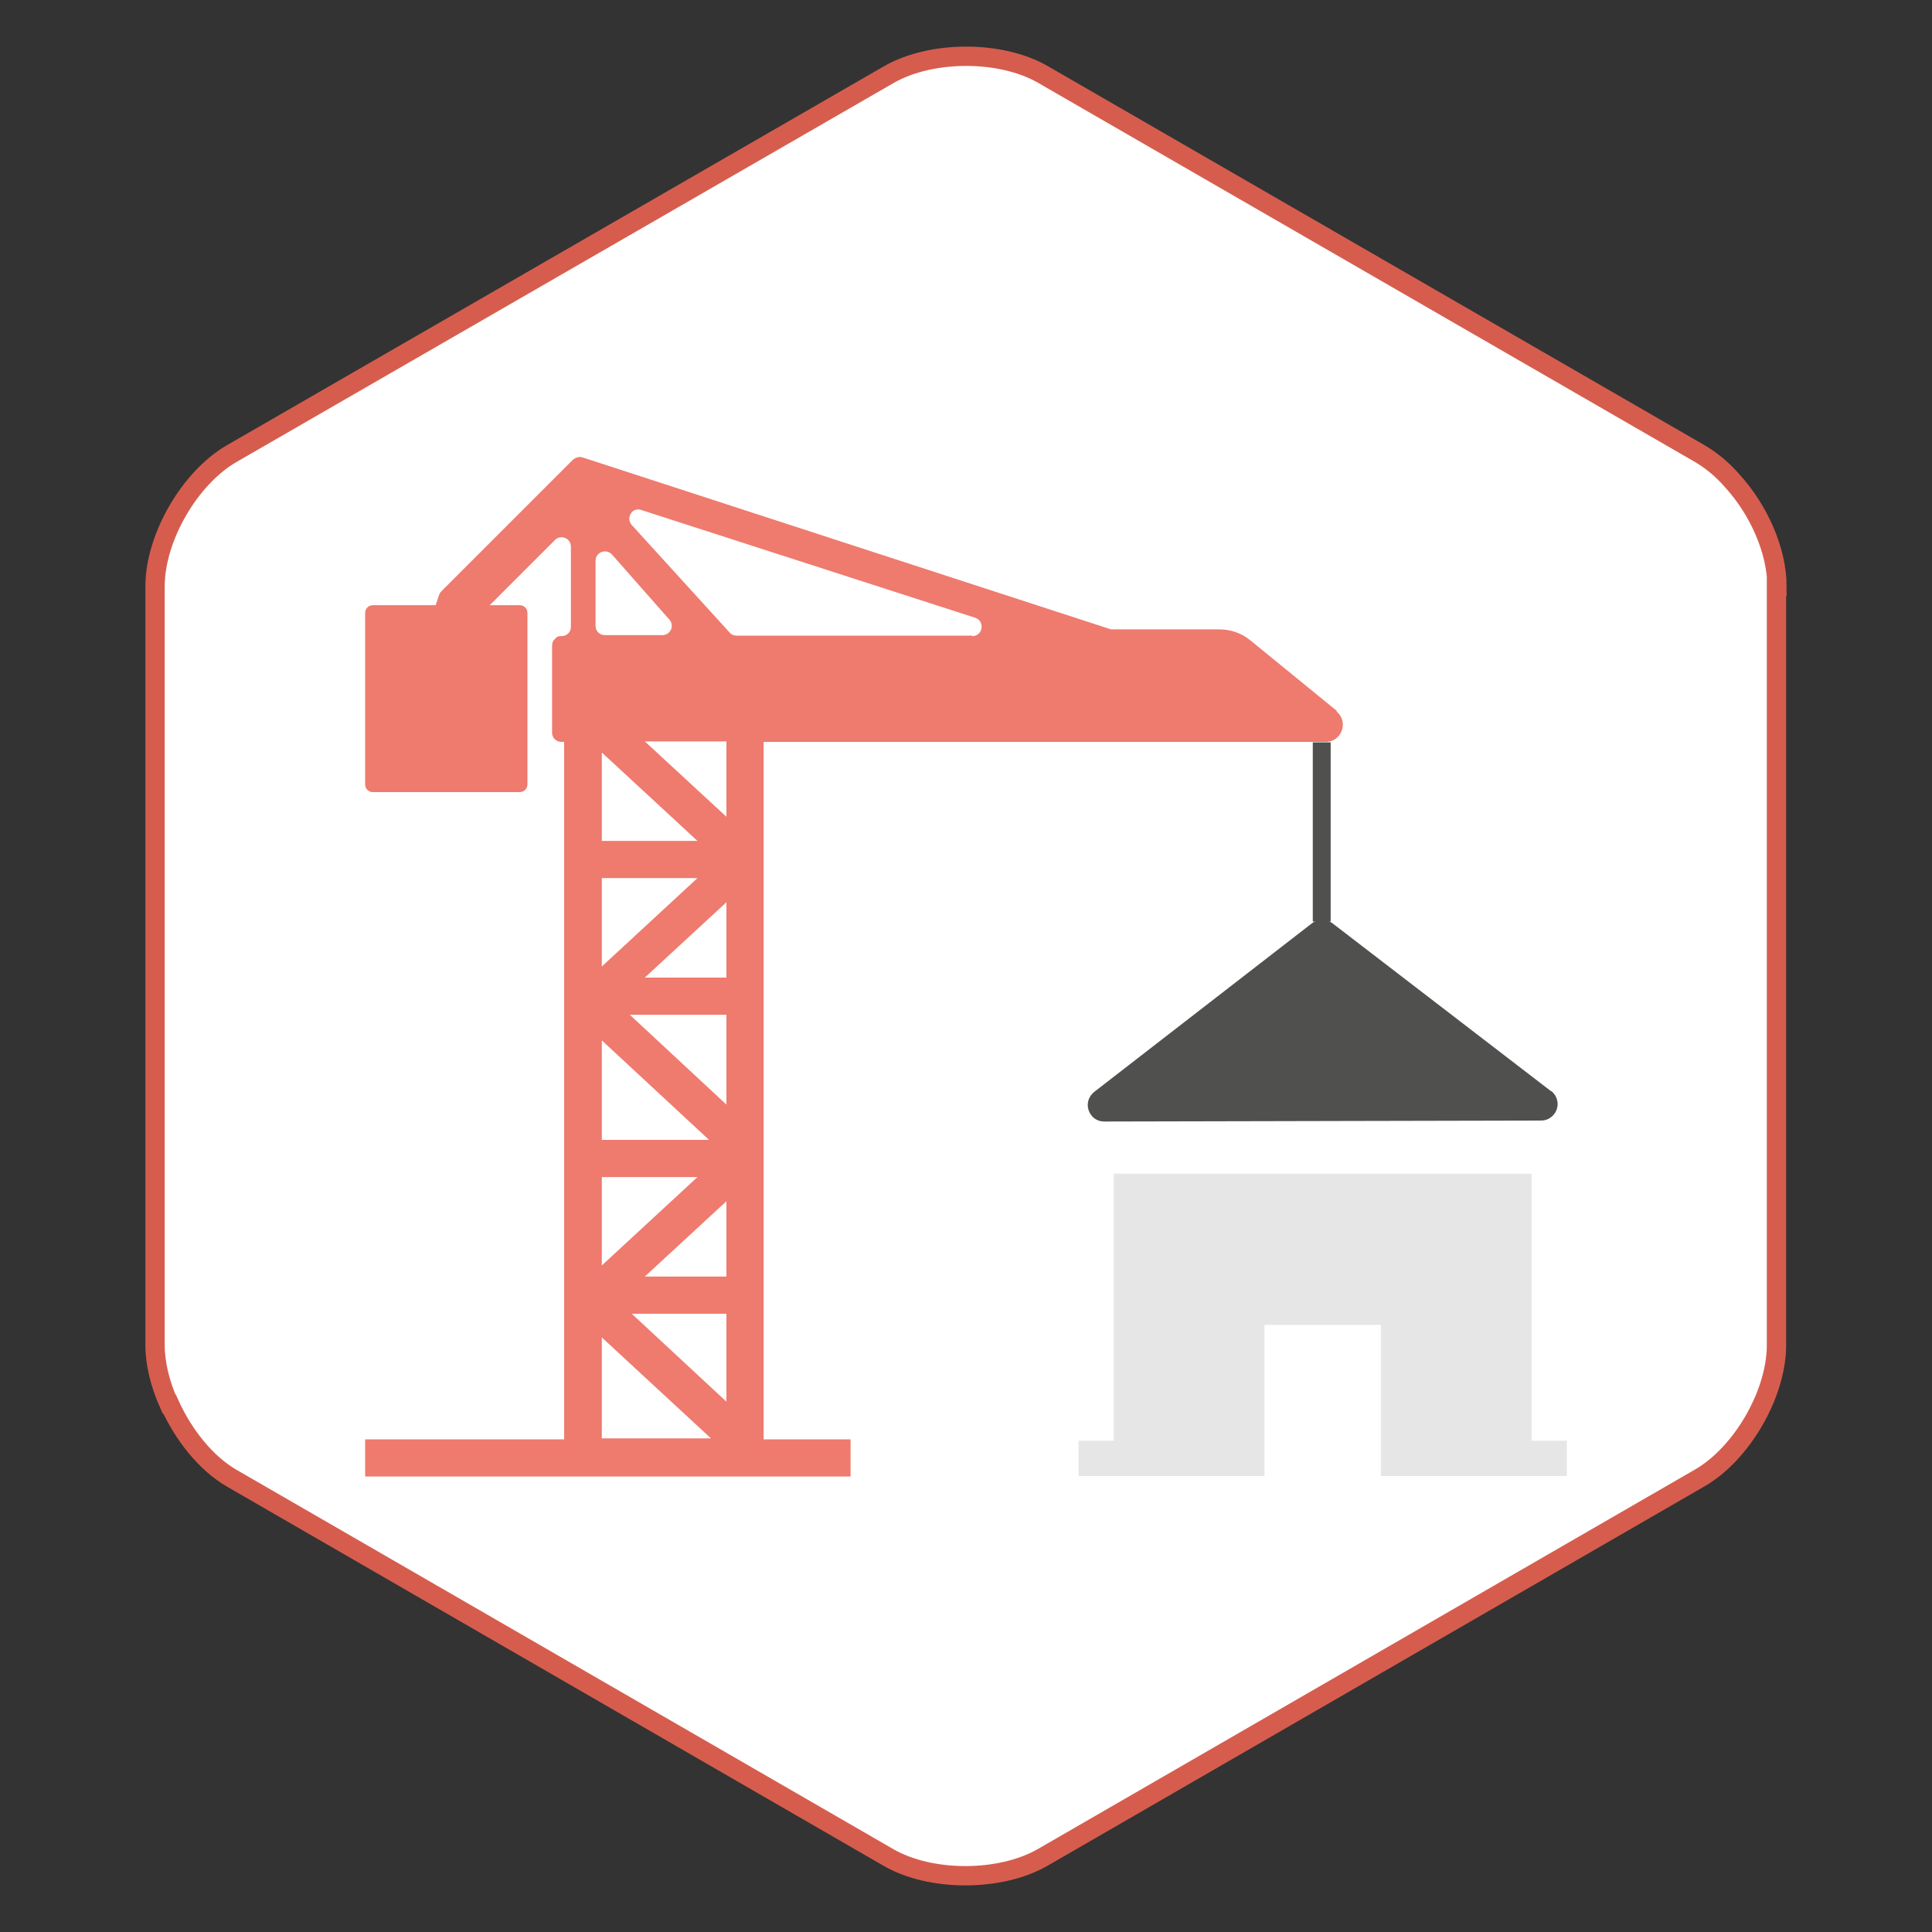
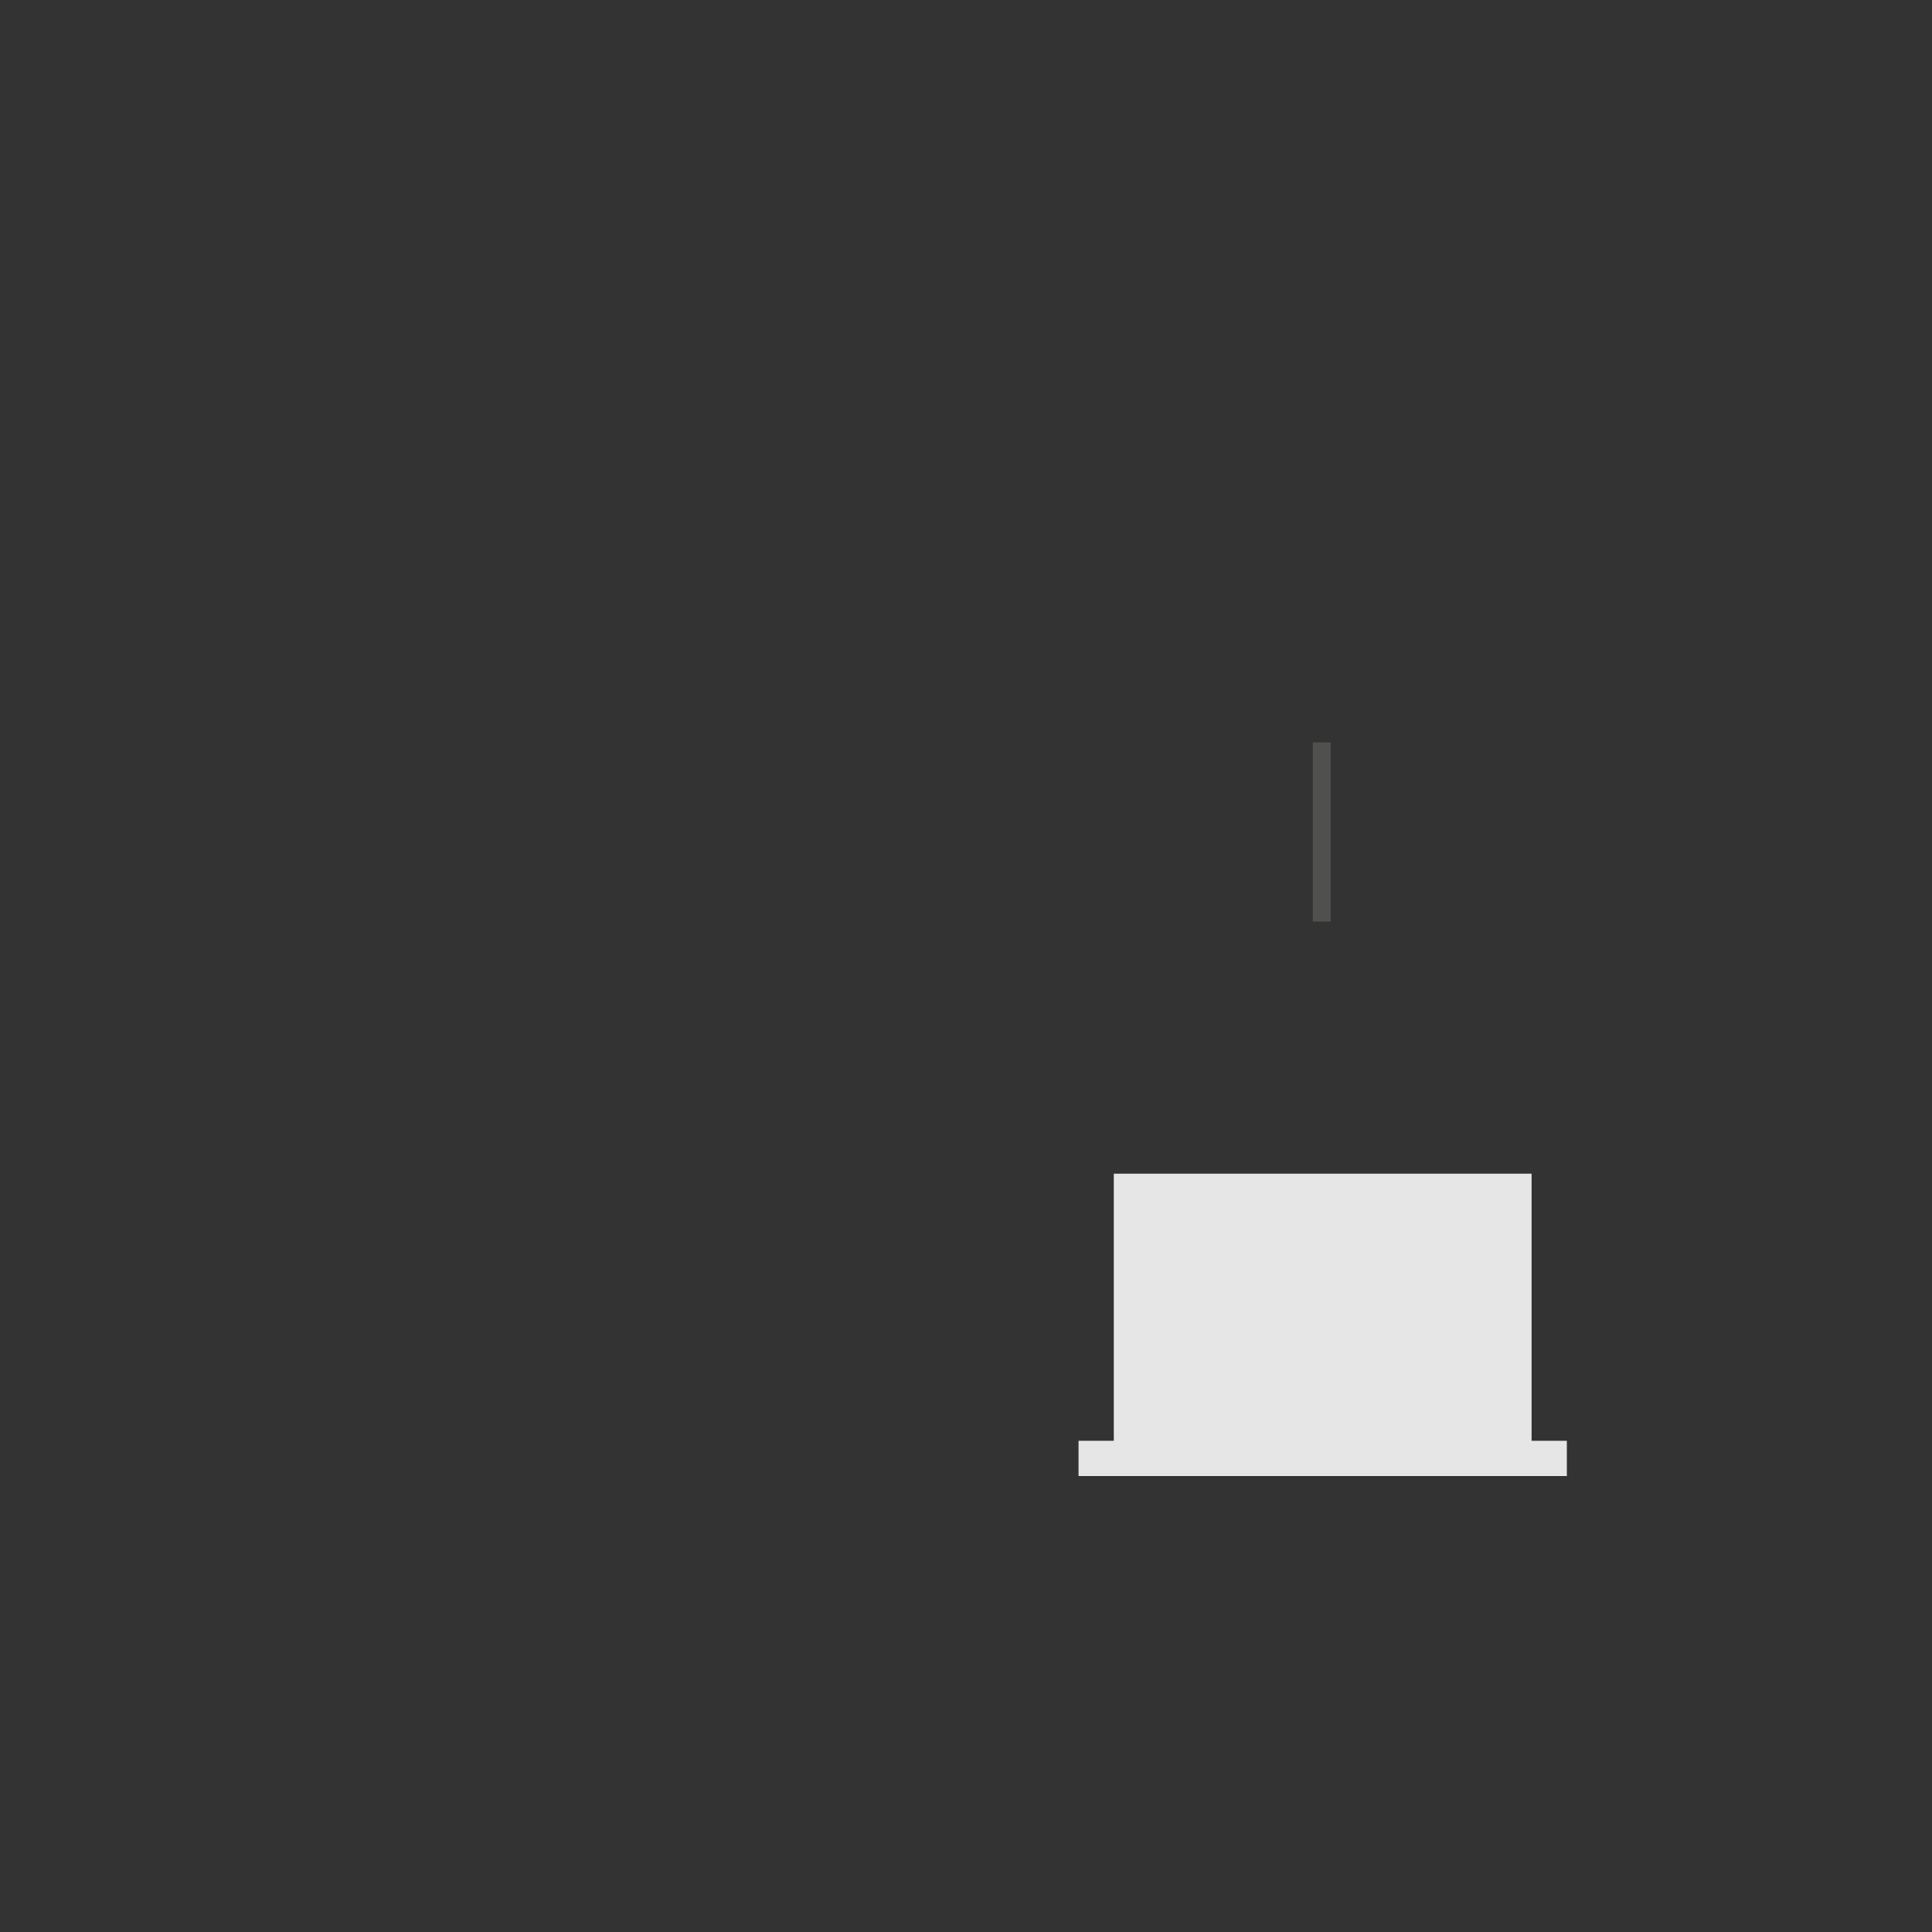
<svg xmlns="http://www.w3.org/2000/svg" version="1.1" viewBox="0 0 400 400">
  <rect x="0" y="0" width="400" height="400" fill="#333333" stroke="none" />
  <defs>
    <style> .cls-1 { fill: #50504f; } .cls-2 { stroke: #d65d4e; stroke-miterlimit: 10; stroke-width: 4px; } .cls-2, .cls-3 { fill: #fff; } .cls-4 { fill: #e7e6e6; } .cls-5 { fill: #ef7a6e; } </style>
  </defs>
  <g>
    <g id="Calque_1">
-       <path class="cls-2" d="M367.9,121.4c0-7.4-3.8-15.9-9.3-21.9h0c-2-2.3-4.3-4.2-6.7-5.6L215.9,15.4c-8.7-5-23-5-31.8,0L48,93.9c-8.7,5-15.9,17.4-15.9,27.5v157.1c0,3.9,1.1,8.2,2.9,12.2h.1c2.9,6.4,7.5,12.2,12.8,15.3l136.1,78.6c8.7,5,23,5,31.8,0l136.1-78.6c8.7-5,15.9-17.4,15.9-27.5V121.4Z" />
      <g>
-         <path class="cls-5" d="M276.8,147.2l-17.9-14.6c-1.8-1.5-4.1-2.3-6.5-2.3h-21.8c-.2,0-.4,0-.6,0l-109.4-35.6c-.7-.2-1.4,0-2,.5l-27.2,27.2c-.2.2-.4.5-.5.8l-.7,2.1h-13c-.9,0-1.6.7-1.6,1.6v35.5c0,.9.7,1.6,1.6,1.6h30.4c.9,0,1.6-.7,1.6-1.6v-35.5c0-.9-.7-1.6-1.6-1.6h-6.2l13.5-13.5c1.2-1.2,3.3-.4,3.3,1.4v16.6c0,1.1-.9,1.9-1.9,1.9s-1,.2-1.4.6c-.4.3-.6.8-.6,1.4v18c0,1.1.9,1.9,1.9,1.9h.6v144.4h-41.2v7.7h100.5v-7.7h-18v-144.4h116.4c3.3,0,4.8-4.2,2.2-6.3ZM123.3,129.6v-13.5c0-1.8,2.2-2.6,3.4-1.3l11.9,13.5c1.1,1.3.2,3.2-1.5,3.2h-11.9c-1.1,0-1.9-.9-1.9-1.9ZM124.6,236v-20.6l22.2,20.6h-22.2ZM144.4,243.7l-19.8,18.3v-18.3h19.8ZM124.6,174.1v-18.3l19.8,18.3h-19.8ZM144.4,181.8l-19.8,18.3v-18.3h19.8ZM124.6,297.8v-20.9l22.6,20.9h-22.6ZM150.4,290.2l-19.6-18.2h19.6v18.2ZM150.4,264.3h-16.9l16.9-15.6v15.6ZM150.4,228.7l-20-18.6h20v18.6ZM150.4,202.4h-16.9l16.9-15.6v15.6ZM150.4,169.1l-16.9-15.6h16.9v15.6ZM201.3,131.6h-48.8c-.5,0-1.1-.2-1.4-.6l-20.3-22.3c-1.3-1.5.1-3.8,2-3.1l69.1,22.3c2.1.7,1.6,3.8-.6,3.8Z" />
        <g>
          <polygon class="cls-4" points="324.4 298.3 324.4 305.6 223.3 305.6 223.3 298.3 230.6 298.3 230.6 243 317.1 243 317.1 298.3 324.4 298.3" />
-           <rect class="cls-3" x="261.8" y="274.3" width="24.1" height="31.3" />
        </g>
        <rect class="cls-1" x="271.8" y="153.7" width="3.7" height="37.1" />
-         <path class="cls-1" d="M321.1,225.9l-45.3-34.8c-1.2-.9-2.9-.9-4.1,0l-45.2,35c-1.1.9-1.6,2.4-1.1,3.8.5,1.4,1.7,2.3,3.2,2.3l90.5-.2c1.4,0,2.7-.9,3.2-2.3.5-1.4,0-2.9-1.1-3.8Z" />
      </g>
    </g>
  </g>
</svg>